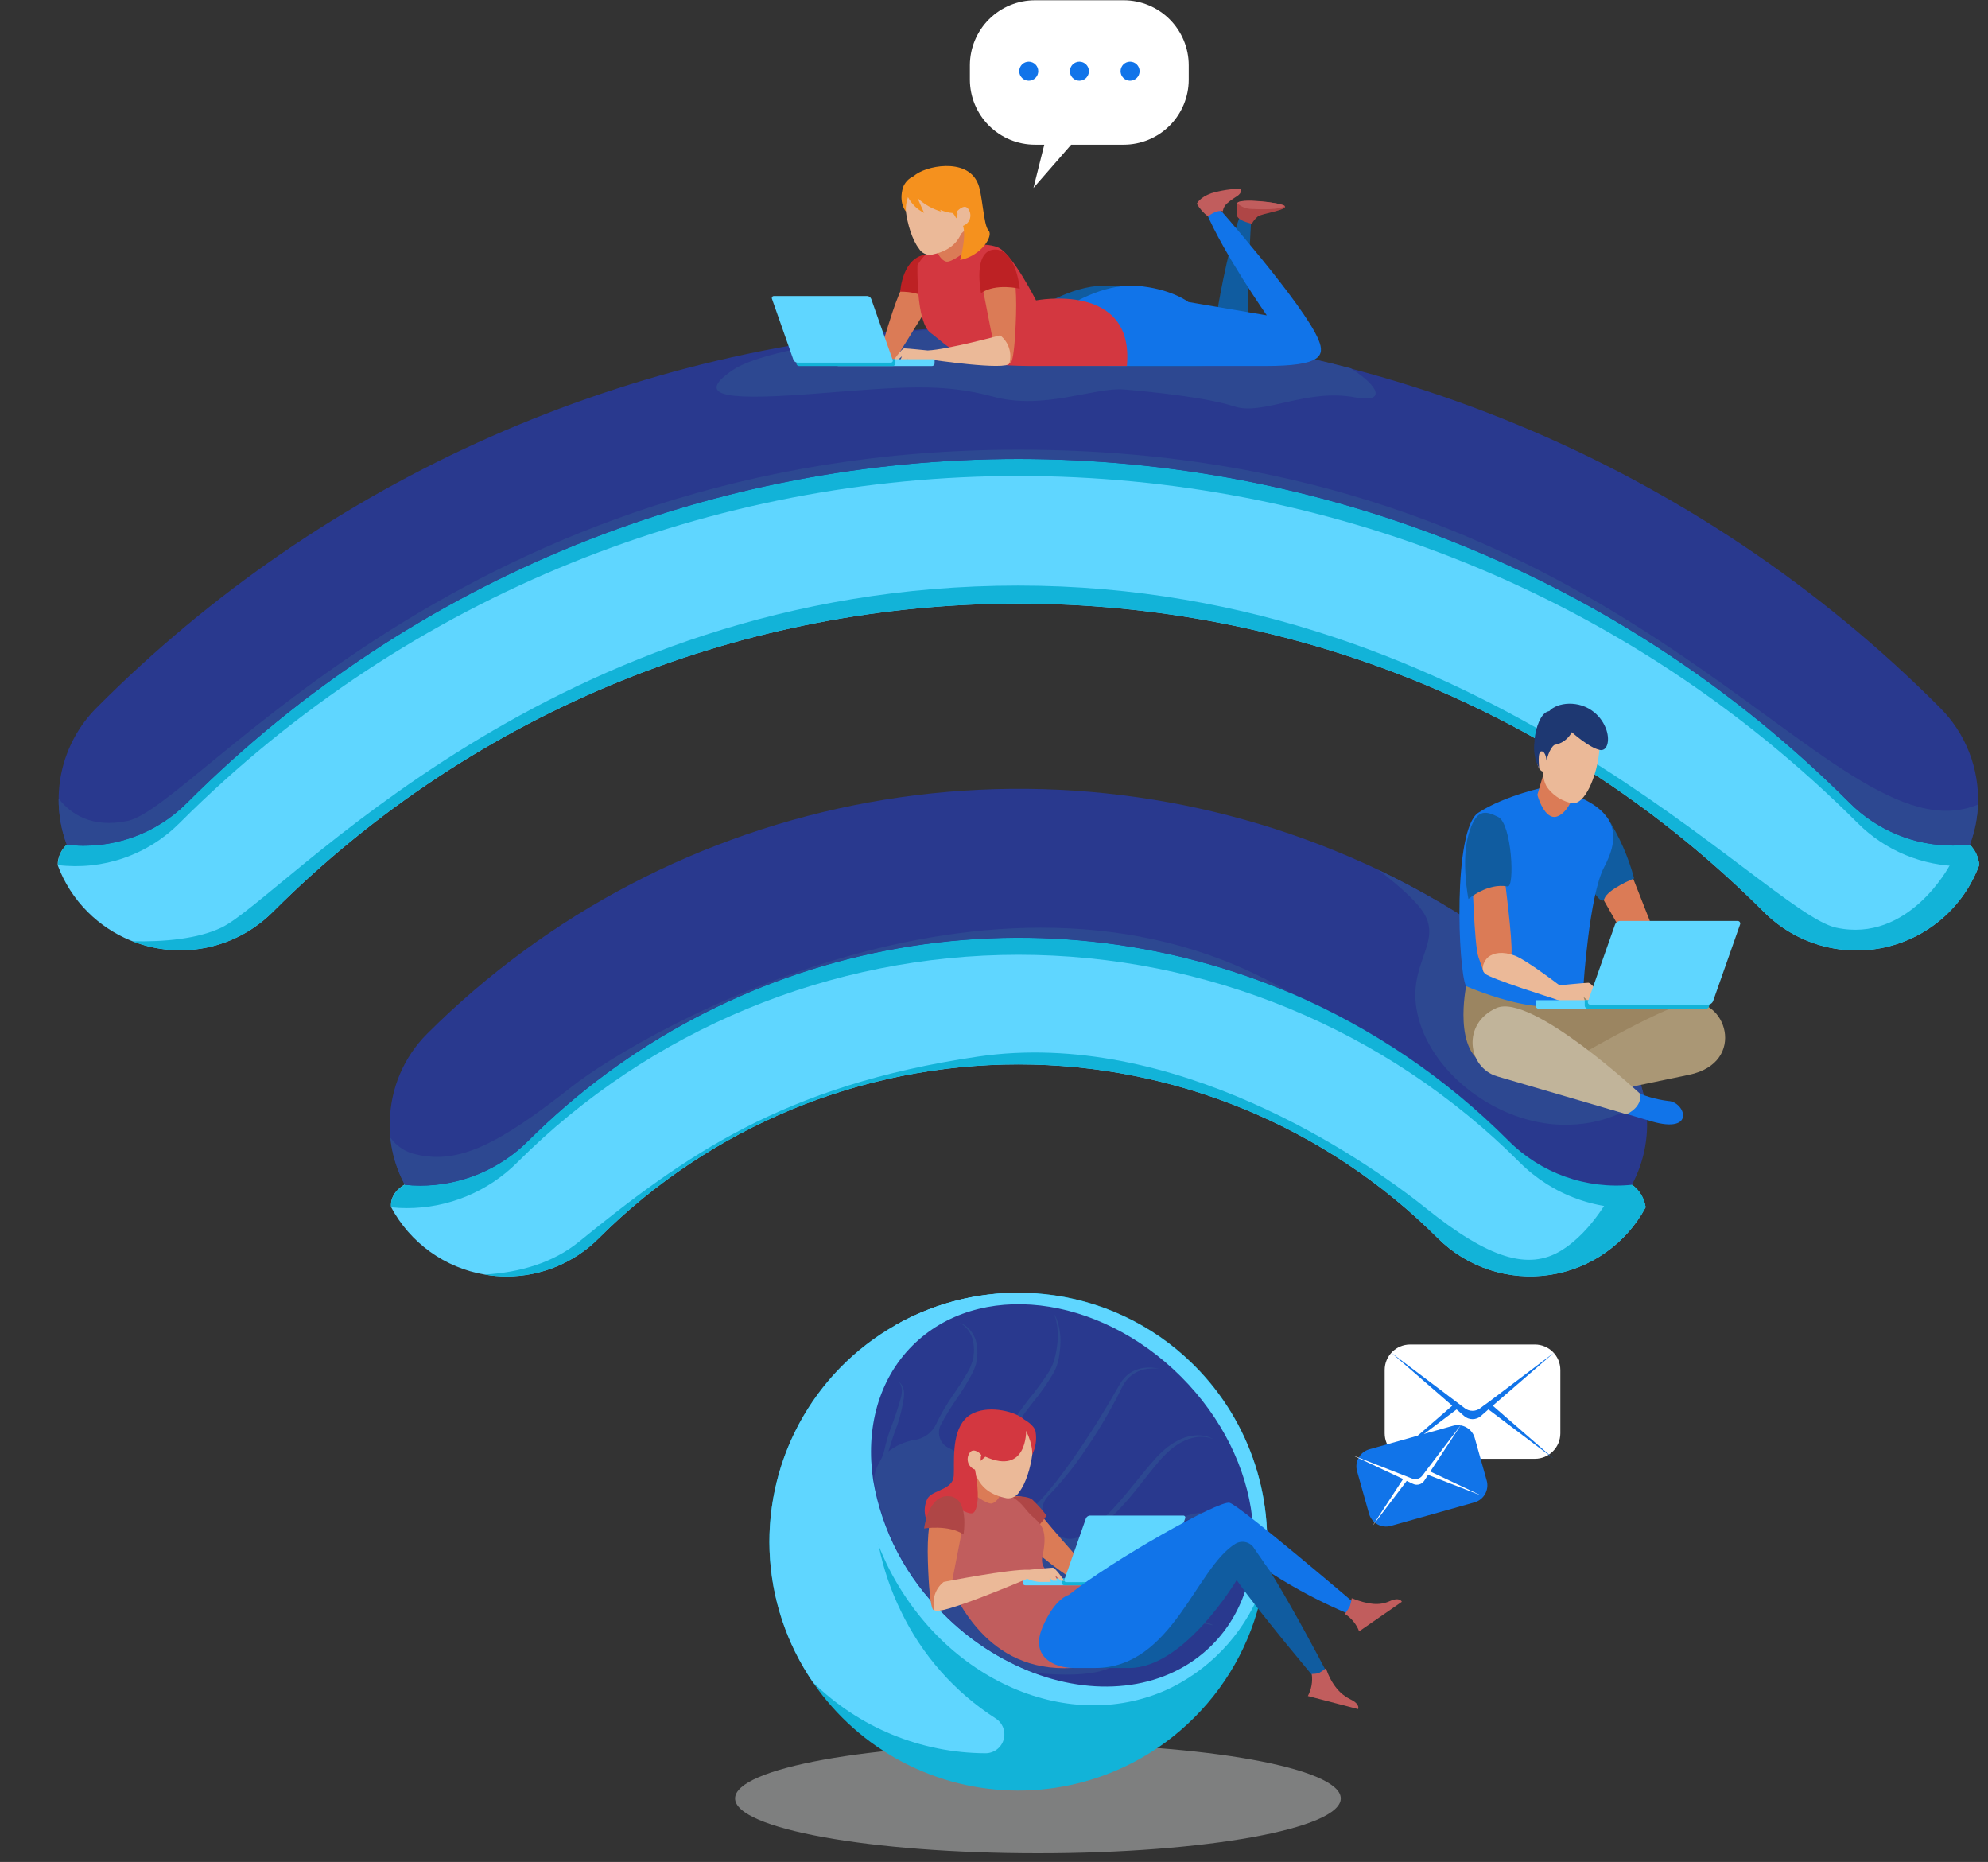
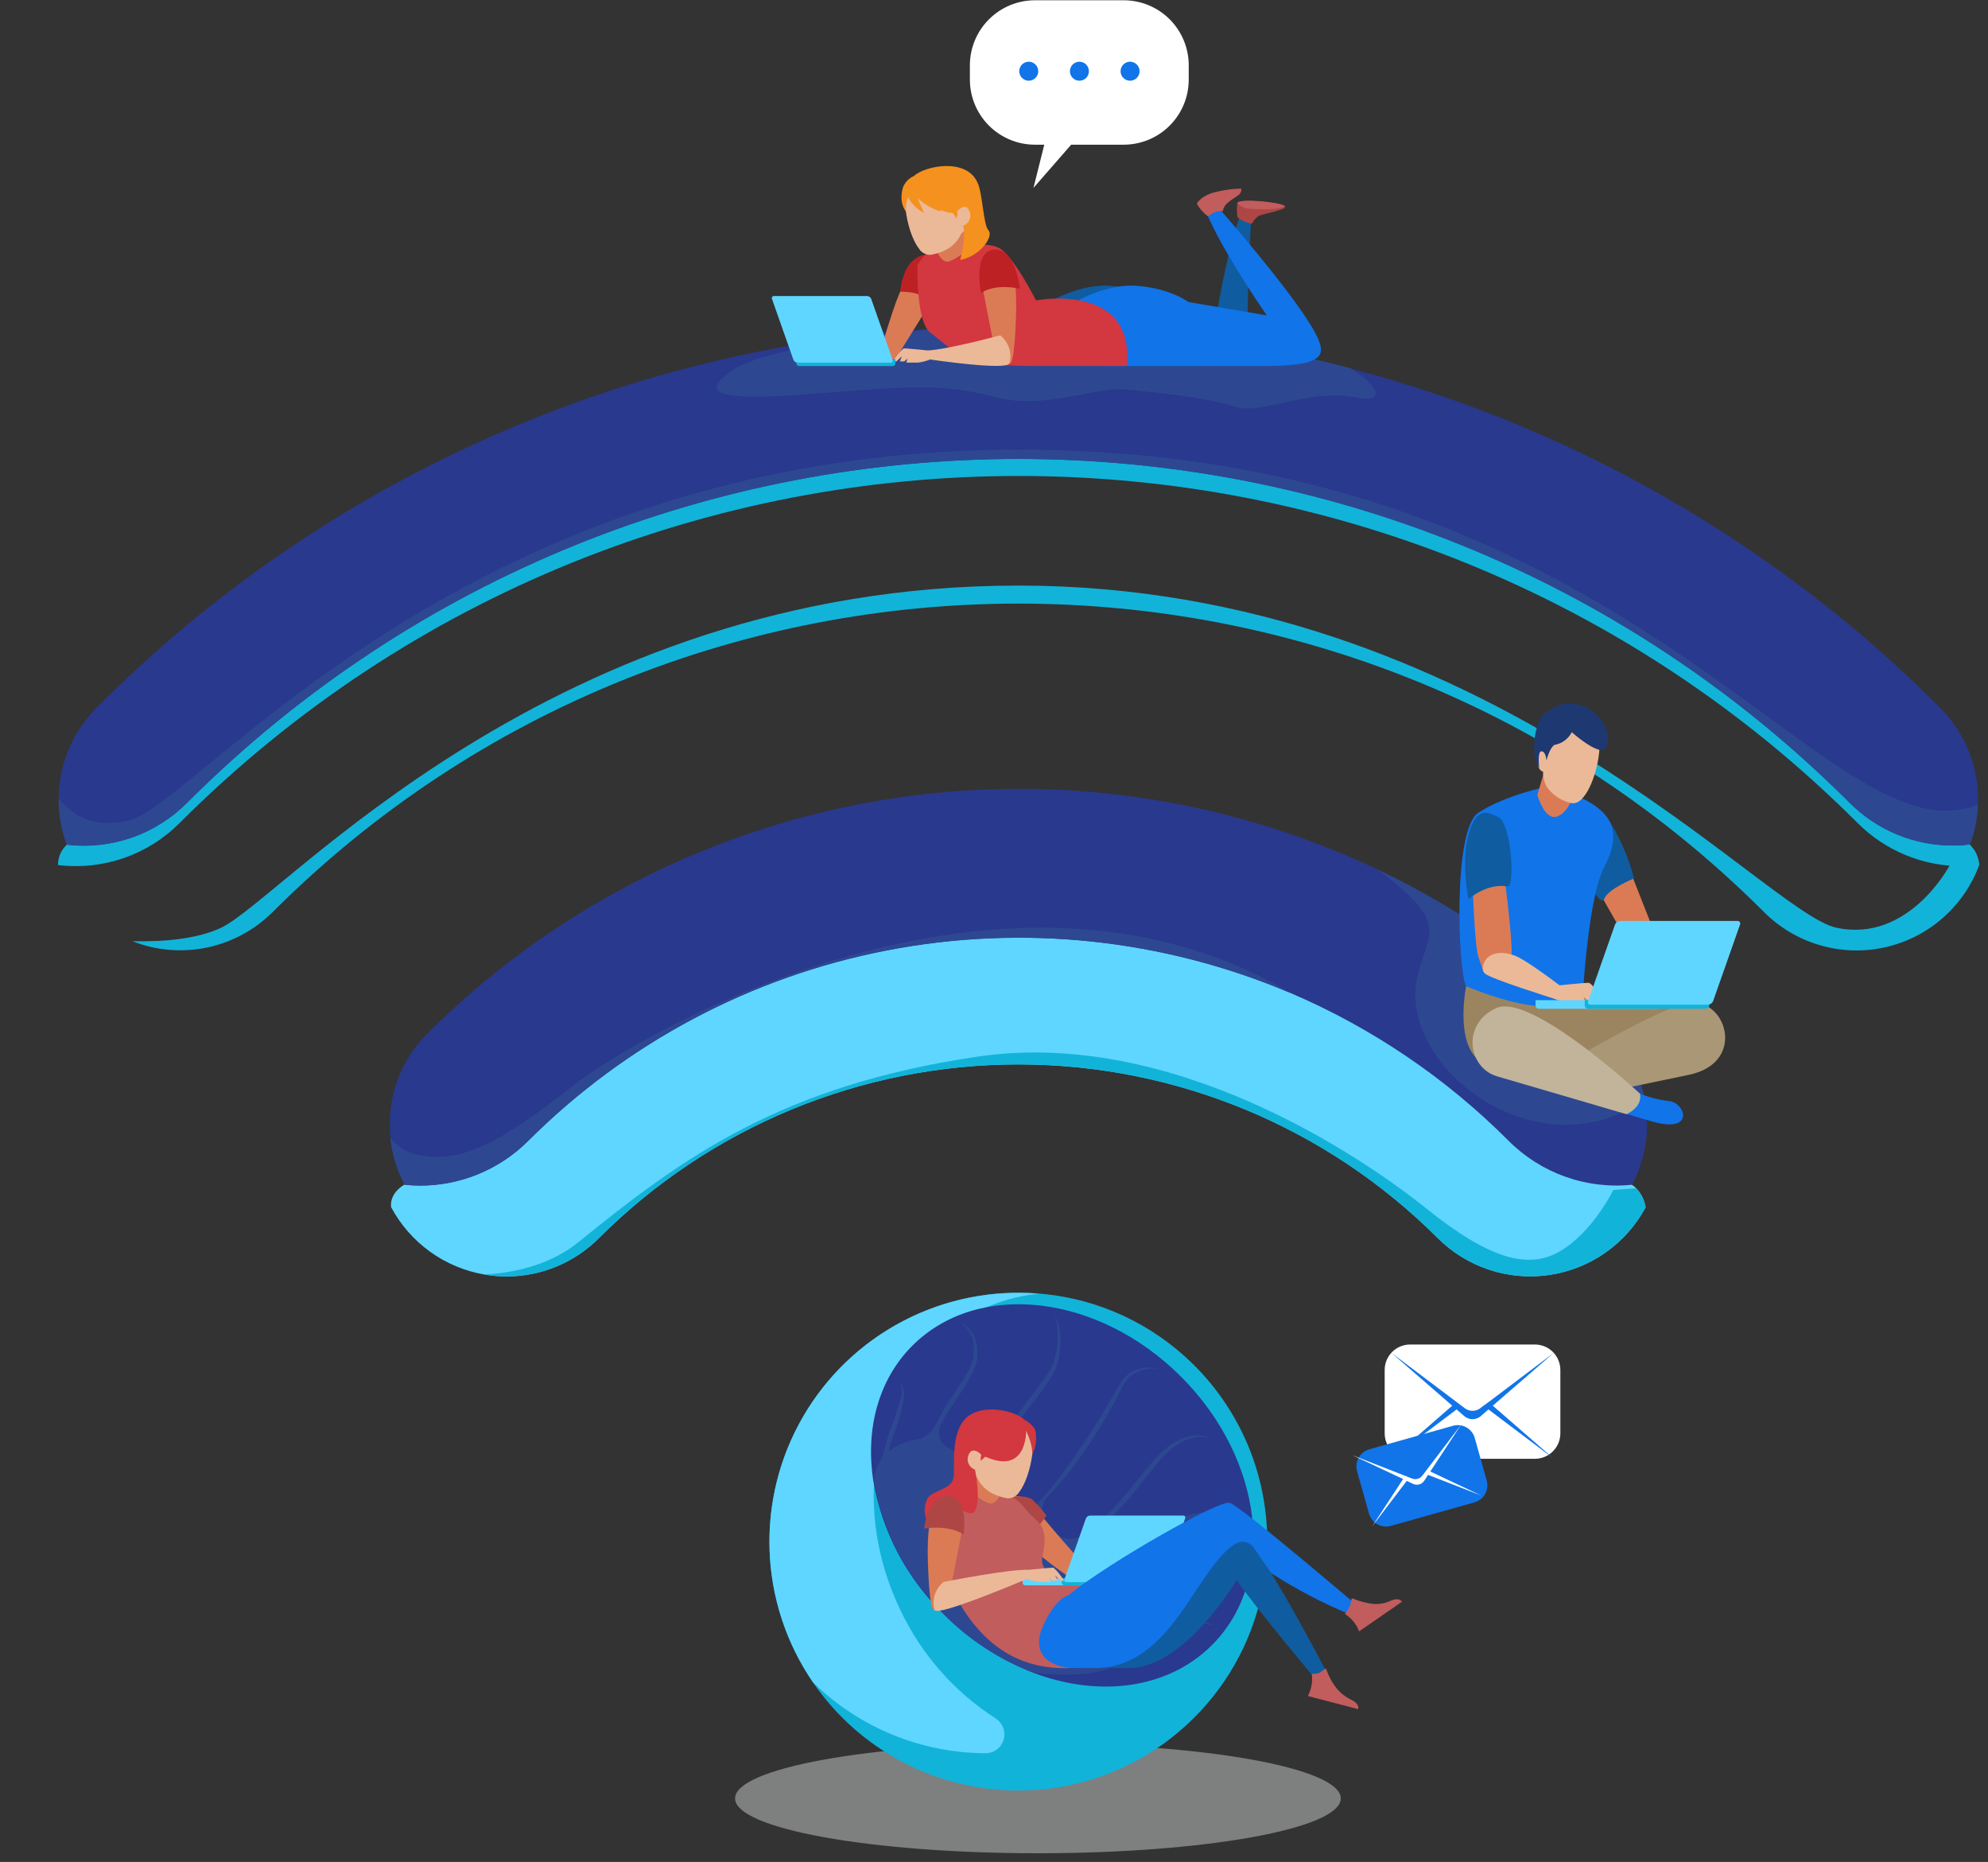
<svg xmlns="http://www.w3.org/2000/svg" width="550" height="515" viewBox="0 0 550 515" fill="none">
  <rect x="0" y="0" width="550" height="515" fill="#333333" stroke="none" />
  <g clip-path="url(#clip0_82_54111)">
    <path d="M287.153 512.6C333.428 512.6 370.941 505.81 370.941 497.435C370.941 489.059 333.428 482.269 287.153 482.269C240.879 482.269 203.366 489.059 203.366 497.435C203.366 505.81 240.879 512.6 287.153 512.6Z" fill="#E1E4E4" fill-opacity="0.43" />
  </g>
  <g clip-path="url(#clip1_82_54111)">
    <path d="M349.674 437.485C349.674 437.718 349.674 437.964 349.558 438.197C347.144 452.171 340.455 465.052 330.412 475.064C327.891 477.587 325.182 479.913 322.307 482.022C313.329 488.576 302.898 492.859 291.906 494.504C280.913 496.15 269.686 495.111 259.183 491.474C248.679 487.837 239.212 481.712 231.591 473.621C223.97 465.531 218.42 455.715 215.417 445.014C212.414 434.312 212.046 423.042 214.345 412.168C216.644 401.293 221.541 391.137 228.619 382.566C235.697 373.996 244.744 367.266 254.988 362.952C265.232 358.639 276.367 356.869 287.444 357.794L288.795 357.911C304.281 359.463 318.776 366.247 329.889 377.143L330.47 377.71C338.19 385.432 343.958 394.881 347.297 405.276C350.637 415.671 351.452 426.712 349.674 437.485Z" fill="#12B3D8" />
    <path d="M272.657 484.942C254.797 484.867 237.671 477.826 224.923 465.317C217.566 454.581 213.404 441.978 212.921 428.971C212.437 415.965 215.651 403.088 222.19 391.834C228.729 380.581 238.326 371.412 249.865 365.392C261.405 359.372 274.415 356.748 287.386 357.823C281.698 358.387 276.155 359.956 271.015 362.457C248.238 373.526 237.605 400.545 243.168 427.825C244.43 433.968 246.46 439.927 249.211 445.562C255.016 457.723 264.102 468.022 275.446 475.297C276.401 475.903 277.134 476.802 277.535 477.861C277.936 478.919 277.982 480.078 277.668 481.165C277.354 482.252 276.695 483.208 275.792 483.889C274.888 484.57 273.788 484.94 272.657 484.942V484.942Z" fill="#5FD6FF" />
-     <path d="M349.674 437.485C345.338 450.248 336.133 460.78 324.065 466.784C296.29 480.279 261.035 464.954 245.304 432.575C244.534 430.977 243.851 429.365 243.168 427.753C234.452 406.079 236.646 382.939 247.686 366.539C259.737 359.695 273.576 356.657 287.386 357.823L288.737 357.94C304.223 359.492 318.718 366.276 329.831 377.172L330.412 377.739C338.138 385.452 343.914 394.894 347.264 405.284C350.613 415.674 351.44 426.712 349.674 437.485Z" fill="#5FD6FF" />
    <path d="M335.308 455.018C323.12 467.206 304.12 469.544 286.021 462.732C276.627 459.146 268.108 453.594 261.035 446.448C250.778 436.481 243.96 423.507 241.57 409.406C239.464 395.301 242.936 381.69 252.421 372.204C270.579 354.047 303.844 357.896 326.737 380.775C349.631 403.654 353.466 436.86 335.308 455.018Z" fill="#29398E" />
    <path d="M340.988 418.892C339.047 418.455 337.064 418.231 335.075 418.223C333.737 418.233 332.402 418.345 331.081 418.557C327.975 419.059 325.038 420.31 322.525 422.204C321.857 422.726 321.275 423.22 320.651 423.772C320.026 424.324 319.402 424.891 318.85 425.472C316.525 427.811 314.419 430.309 312.371 432.532C311.325 433.607 310.337 434.682 309.306 435.582C308.817 436.033 308.303 436.455 307.766 436.846V436.846C307.093 437.39 306.232 437.645 305.372 437.555C304.511 437.465 303.722 437.038 303.176 436.367C301.723 434.594 300.154 432.706 298.397 430.73C298.066 430.363 297.822 429.926 297.681 429.452C297.54 428.979 297.507 428.479 297.584 427.991C297.66 427.503 297.845 427.038 298.123 426.63C298.402 426.221 298.769 425.881 299.196 425.632L301.07 424.629L302.958 423.38C304.286 422.44 305.552 421.417 306.749 420.315C309.324 417.905 311.722 415.312 313.925 412.558L317.237 408.389C318.327 407.024 319.387 405.673 320.462 404.424C321.476 403.22 322.578 402.093 323.759 401.053C324.824 400.138 325.995 399.353 327.246 398.715C328.305 398.18 329.435 397.799 330.601 397.582C331.505 397.4 332.432 397.365 333.347 397.48C334.157 397.547 334.949 397.759 335.685 398.105C335.504 397.986 335.314 397.879 335.119 397.785C334.57 397.518 333.989 397.323 333.39 397.204C332.436 396.999 331.456 396.945 330.485 397.044C329.237 397.157 328.016 397.471 326.868 397.974C325.516 398.573 324.238 399.328 323.062 400.225C321.778 401.24 320.587 402.368 319.503 403.596C318.385 404.859 317.252 406.181 316.148 407.547L312.792 411.672C311.674 413.052 310.541 414.418 309.379 415.71C308.216 417.003 307.083 418.281 305.878 419.4C305.315 419.972 304.723 420.515 304.106 421.027C303.545 421.547 302.953 422.032 302.333 422.48L300.576 423.801L298.833 424.862L298.673 424.964C297.612 425.54 296.393 425.754 295.2 425.573C294.006 425.392 292.905 424.826 292.063 423.961C291.41 423.293 290.756 422.625 290.088 421.971C288.991 420.891 288.368 419.421 288.354 417.882C288.341 416.344 288.938 414.863 290.015 413.764C290.945 412.762 292.005 411.716 293.008 410.524C294.01 409.333 295.099 408.084 296.16 406.733C297.22 405.382 298.266 403.988 299.283 402.506C300.3 401.024 301.317 399.528 302.319 398.003C304.28 394.952 306.139 391.829 307.766 388.837C308.594 387.384 309.349 385.932 310.047 384.479C310.362 383.813 310.711 383.163 311.093 382.533C311.473 381.974 311.905 381.453 312.385 380.978C313.948 379.521 315.975 378.662 318.109 378.552C318.932 378.481 319.761 378.506 320.578 378.625C319.775 378.392 318.945 378.27 318.109 378.262C317.129 378.243 316.151 378.36 315.204 378.61C313.954 378.933 312.796 379.539 311.819 380.383C311.281 380.87 310.795 381.41 310.366 381.995C309.945 382.649 309.524 383.302 309.161 383.985C308.376 385.322 307.548 386.731 306.706 388.198L304.004 392.657C303.074 394.11 302.115 395.693 301.099 397.204C299.152 400.24 297.104 403.218 295.128 405.92C294.112 407.271 293.167 408.592 292.223 409.798C291.279 411.004 290.32 412.122 289.449 413.154C288.577 414.185 287.705 415.071 286.95 415.87C286.511 416.282 285.932 416.511 285.33 416.511C284.729 416.511 284.15 416.282 283.711 415.87C281.14 413.546 278.525 411.309 275.939 409.261C275.531 408.938 275.232 408.497 275.084 407.997C274.936 407.498 274.945 406.965 275.111 406.472V406.472C275.431 405.513 275.838 404.453 276.288 403.305C277.363 400.71 278.651 398.208 280.137 395.824C281.861 393.09 283.733 390.452 285.744 387.922C287.842 385.387 289.736 382.692 291.41 379.86C292.178 378.51 292.699 377.034 292.949 375.502C293.194 374.159 293.339 372.799 293.385 371.435C293.459 369.39 293.169 367.349 292.528 365.406C292.297 364.666 291.954 363.966 291.511 363.329C291.853 364.009 292.102 364.732 292.252 365.479C292.66 367.422 292.763 369.416 292.557 371.391C292.429 372.703 292.205 374.004 291.889 375.284C291.568 376.691 291.028 378.038 290.291 379.279C288.557 381.99 286.655 384.591 284.597 387.065C282.562 389.645 280.708 392.363 279.048 395.199C277.625 397.694 276.448 400.321 275.533 403.044C275.374 403.582 275.092 404.076 274.709 404.486C274.326 404.896 273.853 405.211 273.326 405.406C272.8 405.6 272.236 405.669 271.678 405.607C271.12 405.545 270.585 405.354 270.114 405.048C267.672 403.331 265.103 401.801 262.43 400.472C261.327 399.94 260.475 398.999 260.055 397.849C259.635 396.7 259.679 395.431 260.178 394.313L261.166 392.468L262.27 390.609C263.025 389.36 263.839 388.125 264.681 386.89C266.387 384.474 267.921 381.94 269.272 379.308C269.573 378.638 269.83 377.948 270.042 377.245C270.042 376.911 270.172 376.591 270.245 376.272L270.347 375.778V375.24C270.465 373.988 270.397 372.725 270.143 371.493C269.934 370.45 269.513 369.462 268.909 368.587C268.468 367.906 267.913 367.307 267.267 366.815C266.72 366.38 266.093 366.054 265.422 365.856C266.036 366.154 266.596 366.552 267.078 367.033C268.334 368.271 269.128 369.901 269.33 371.652C269.504 372.803 269.504 373.973 269.33 375.124V375.545L269.199 376.01C269.025 376.533 268.734 377.376 268.545 377.899C268.429 378.175 268.313 378.465 268.168 378.756C266.745 381.282 265.188 383.731 263.505 386.091C262.677 387.341 261.863 388.604 261.108 389.883C260.353 391.161 259.655 392.483 259.06 393.761C258.522 394.945 257.699 395.977 256.665 396.766C255.631 397.554 254.417 398.074 253.133 398.279H252.93C250.333 398.756 247.887 399.846 245.797 401.46V401.46C246.277 399.819 246.843 398.076 247.453 396.318C248.693 393.19 249.566 389.929 250.054 386.6C250.143 385.959 250.143 385.309 250.054 384.668C249.977 384.16 249.815 383.669 249.574 383.215C249.422 382.934 249.22 382.683 248.979 382.474L248.717 382.257L248.921 382.533C249.089 382.779 249.221 383.048 249.313 383.331C249.456 383.762 249.525 384.214 249.516 384.668C249.502 385.264 249.429 385.858 249.298 386.44C248.409 389.615 247.357 392.742 246.146 395.809C245.566 397.505 245.081 399.231 244.693 400.981V401.053C244.409 402.234 243.949 403.365 243.328 404.409C242.449 405.909 241.918 407.587 241.774 409.319C244.14 423.442 250.949 436.444 261.21 446.433C268.283 453.579 276.801 459.131 286.195 462.717C303.089 464.33 309.713 461.657 311.369 457.081C311.677 456.155 312.207 455.318 312.914 454.644C313.62 453.971 314.481 453.481 315.421 453.217L315.857 453.101C317.6 452.694 319.445 452.171 321.275 451.648C323.106 451.125 324.892 450.472 326.578 449.963C327.42 449.731 328.234 449.513 329.003 449.368C329.737 449.228 330.48 449.141 331.226 449.106C331.909 449.106 332.548 449.106 333.114 449.106C333.681 449.106 334.175 449.222 334.567 449.324C335.38 449.527 335.86 449.614 335.86 449.614C335.86 449.614 335.424 449.397 334.654 449.062C334.276 448.888 333.768 448.772 333.201 448.583C332.556 448.404 331.894 448.287 331.226 448.234C330.433 448.162 329.636 448.162 328.844 448.234C327.969 448.327 327.1 448.472 326.243 448.67C324.471 449.077 322.641 449.658 320.825 450.195L317.775 451.154C316.282 451.605 314.675 451.477 313.272 450.796C311.87 450.115 310.775 448.931 310.207 447.479C309.829 446.535 309.408 445.591 308.972 444.574C308.87 444.356 308.754 444.124 308.623 443.891C307.94 442.657 307.711 441.222 307.976 439.837C308.242 438.451 308.985 437.203 310.076 436.308C311.243 435.388 312.349 434.393 313.388 433.331C315.567 431.152 317.673 428.682 319.954 426.416C320.506 425.835 321.101 425.312 321.668 424.76C322.234 424.208 322.902 423.685 323.483 423.206C324.674 422.283 325.965 421.499 327.333 420.867C328.633 420.285 329.985 419.828 331.371 419.502C332.629 419.22 333.906 419.036 335.192 418.95C336.383 418.95 337.501 418.848 338.474 418.95C339.448 419.051 340.319 419.066 341.017 419.153C342.469 419.313 343.225 419.487 343.225 419.487C342.495 419.234 341.747 419.035 340.988 418.892V418.892Z" fill="#2D4891" />
    <path d="M455.28 333.942C452.609 338.919 448.811 343.202 444.189 346.45C439.568 349.698 434.251 351.82 428.664 352.647C423.076 353.474 417.373 352.983 412.009 351.213C406.645 349.444 401.769 346.444 397.771 342.455C366.99 311.692 325.253 294.411 281.736 294.411C238.218 294.411 196.481 311.692 165.7 342.455C162.347 345.822 158.36 348.493 153.97 350.313C149.579 352.133 144.872 353.066 140.12 353.059C138.099 353.059 136.082 352.884 134.091 352.536C128.635 351.612 123.462 349.448 118.972 346.212C114.482 342.976 110.794 338.754 108.191 333.87C107.784 329.73 111.968 327.624 111.968 327.624C156.621 283.028 218.576 222.018 281.736 222.018H283.188C346.537 223.645 451.474 327.696 451.474 327.696C451.912 327.966 452.313 328.294 452.665 328.669C454.047 330.124 454.958 331.962 455.28 333.942V333.942Z" fill="#5FD6FF" />
-     <path d="M455.28 333.942C448.909 334.583 442.476 333.799 436.446 331.646C430.416 329.493 424.941 326.025 420.417 321.494C383.643 284.734 333.775 264.084 281.779 264.084C229.783 264.084 179.915 284.734 143.141 321.494C139.128 325.512 134.361 328.7 129.114 330.874C123.867 333.047 118.243 334.164 112.563 334.16C111.108 334.164 109.653 334.086 108.206 333.928C107.799 329.788 111.982 327.682 111.982 327.682C156.621 283.028 218.576 222.018 281.735 222.018H283.188C346.537 223.645 451.474 327.696 451.474 327.696C452.516 328.406 453.395 329.331 454.051 330.408C454.708 331.485 455.126 332.69 455.28 333.942Z" fill="#12B3D8" />
    <path d="M451.503 327.696C445.263 328.338 438.959 327.578 433.051 325.472C427.142 323.366 421.779 319.967 417.352 315.523C400.051 298.182 379.587 284.316 357.068 274.676C321.84 259.711 282.945 255.607 245.369 262.889C207.794 270.172 173.249 288.51 146.162 315.552C142.236 319.482 137.573 322.598 132.441 324.725C127.309 326.851 121.808 327.944 116.253 327.943C114.836 327.946 113.42 327.868 112.011 327.711C109.835 323.657 108.478 319.215 108.016 314.637C107.869 313.141 107.816 311.637 107.857 310.134C108.03 301.036 111.727 292.36 118.17 285.933C151.48 252.674 194.129 230.347 240.441 221.924C286.753 213.501 334.531 219.381 377.419 238.781C378.712 239.348 379.976 239.943 381.254 240.554C405.034 251.918 426.695 267.266 445.3 285.933C450.679 291.304 454.186 298.263 455.303 305.782C456.42 313.301 455.088 320.979 451.503 327.682V327.696Z" fill="#29398E" />
    <path d="M455.309 305.82C450.951 305.282 446.593 310.831 433.781 311.107C415.826 311.485 397.858 298.47 392.904 283.173C387.951 267.877 398.715 261.82 394.357 253.337C392.512 249.72 386.992 244.911 381.283 240.568C405.052 251.931 426.702 267.274 445.3 285.933C450.704 291.302 454.216 298.281 455.309 305.82Z" fill="#2D4891" />
    <path d="M357.025 274.647C321.796 259.682 282.902 255.578 245.326 262.86C207.75 270.143 173.205 288.481 146.119 315.523C142.192 319.453 137.529 322.569 132.397 324.695C127.265 326.822 121.765 327.915 116.209 327.914C114.792 327.917 113.376 327.839 111.968 327.682C109.792 323.628 108.435 319.186 107.973 314.608C109.695 317.059 112.297 318.75 115.236 319.329C126.857 322.031 137.752 316.685 158.088 300.648C178.425 284.612 278.54 228.018 357.025 274.647Z" fill="#2D4891" />
    <path d="M455.28 333.942C452.608 338.919 448.811 343.202 444.189 346.45C439.568 349.698 434.251 351.82 428.664 352.647C423.076 353.474 417.373 352.983 412.009 351.213C406.645 349.444 401.769 346.444 397.771 342.455C366.99 311.692 325.253 294.411 281.735 294.411C238.218 294.411 196.481 311.692 165.7 342.455C162.347 345.822 158.36 348.493 153.97 350.313C149.579 352.133 144.872 353.066 140.12 353.059C138.099 353.059 136.082 352.884 134.091 352.536C143.751 351.955 152.975 349.34 160.238 343.414C189.291 319.808 216.527 300.198 270.521 292.252C324.515 284.306 377.042 320.172 394.473 334.16C411.905 348.149 422.799 351.403 431.82 345.956C440.841 340.508 446.346 329.134 446.346 329.134L452.68 328.669C454.056 330.126 454.962 331.964 455.28 333.942V333.942Z" fill="#12B3D8" />
-     <path d="M547.564 239.275C545.455 244.968 541.947 250.039 537.363 254.02C532.779 258.002 527.267 260.765 521.335 262.058C515.403 263.35 509.241 263.128 503.417 261.414C497.593 259.699 492.293 256.547 488.007 252.247C374.282 138.522 189.247 138.522 75.463 252.247C68.673 259.031 59.467 262.842 49.868 262.842C40.27 262.842 31.064 259.031 24.273 252.247C20.59 248.579 17.749 244.152 15.95 239.275C15.951 238.211 16.177 237.159 16.612 236.188C17.048 235.216 17.683 234.348 18.477 233.639C18.477 233.639 184.497 94.42 281.735 94.42C378.974 94.42 545.008 233.639 545.008 233.639C545.345 233.976 545.647 234.345 545.908 234.743C546.852 236.081 547.423 237.645 547.564 239.275V239.275Z" fill="#5FD6FF" />
    <path d="M547.565 239.275C545.966 239.486 544.354 239.588 542.742 239.58C537.392 239.585 532.094 238.533 527.151 236.487C522.208 234.44 517.718 231.439 513.936 227.654C385.946 99.65 177.67 99.65 49.68 227.654C45.325 232.018 40.033 235.333 34.207 237.346C28.38 239.36 22.171 240.019 16.052 239.275C16.04 238.219 16.25 237.171 16.668 236.2C17.085 235.23 17.702 234.357 18.477 233.639C18.477 233.639 184.497 94.42 281.735 94.42C378.974 94.42 545.008 233.639 545.008 233.639C546.492 235.162 547.396 237.156 547.565 239.275V239.275Z" fill="#12B3D8" />
    <path d="M547.23 222.541C547.071 226.31 546.321 230.03 545.008 233.567C543.424 233.777 541.827 233.879 540.229 233.872C534.925 233.873 529.673 232.827 524.774 230.793C519.876 228.758 515.427 225.777 511.685 222.018C384.871 95.248 178.599 95.248 51.786 222.018C47.483 226.36 42.246 229.663 36.474 231.677C30.702 233.69 24.547 234.362 18.477 233.639C16.082 227.201 15.585 220.21 17.045 213.497C18.505 206.785 21.861 200.632 26.714 195.769C90.003 132.126 174.886 94.57 264.551 90.542H264.696C270.361 90.28 276.041 90.15 281.735 90.15C329.112 90.048 376.04 99.33 419.811 117.461C463.582 135.592 503.328 162.211 536.757 195.784C540.253 199.281 542.988 203.463 544.79 208.068C546.593 212.673 547.424 217.6 547.23 222.541Z" fill="#29398E" />
    <path d="M374.863 109.905C361.426 107.363 349.442 114.989 341.598 112.447C333.754 109.905 319.3 108.452 311.093 107.726C302.886 107 288.839 113.537 274.777 109.716C260.716 105.896 249.56 107 226.391 108.816C203.221 110.631 191.092 110.268 202.713 102.366C213.971 94.711 261.573 90.745 264.536 90.469H264.682C270.347 90.208 276.027 90.077 281.721 90.077C312.739 90.045 343.633 94 373.643 101.843C382.082 107.16 383.23 111.488 374.863 109.905Z" fill="#2D4891" />
    <path d="M547.564 239.275C545.455 244.968 541.946 250.039 537.363 254.02C532.779 258.002 527.267 260.765 521.335 262.058C515.403 263.35 509.241 263.128 503.417 261.414C497.592 259.699 492.293 256.547 488.007 252.247C374.281 138.522 189.247 138.522 75.463 252.247C70.482 257.23 64.154 260.649 57.256 262.087C50.359 263.524 43.192 262.916 36.635 260.338C45.35 260.527 54.589 259.728 61.213 256.591C78.427 248.456 152.467 161.967 281.721 161.967C410.975 161.967 487.992 252.247 508.009 256.591C528.027 260.934 539.342 239.45 539.342 239.45L545.908 234.685C546.861 236.039 547.433 237.625 547.564 239.275V239.275Z" fill="#12B3D8" />
    <path d="M547.23 222.541C547.071 226.31 546.321 230.03 545.008 233.567C543.423 233.777 541.827 233.879 540.229 233.872C534.925 233.873 529.672 232.827 524.774 230.793C519.876 228.758 515.427 225.777 511.685 222.018C384.871 95.248 178.599 95.248 51.786 222.018C47.482 226.36 42.246 229.663 36.474 231.677C30.702 233.69 24.547 234.362 18.477 233.639C16.953 229.556 16.19 225.229 16.226 220.871C19.61 225.229 25.508 229.151 35.371 227.044C54.473 222.962 128.222 124.388 281.75 124.388C452.912 124.315 505.584 239.595 547.23 222.541Z" fill="#2D4891" />
    <g clip-path="url(#clip2_82_54111)">
      <path d="M449.687 237.561L456.819 255.675L449.687 259.51L441.538 245.202L449.687 237.561Z" fill="#DB7B56" />
      <path d="M471.941 277.334C464.678 274.661 439.911 275.155 439.911 275.155L438.109 272.773H405.629C405.629 272.773 401.736 291.511 411.744 294.678C416.218 296.131 445.155 301.941 445.155 301.941L471.941 277.334Z" fill="#9B8561" />
      <path d="M434.013 293.632C434.013 293.632 458.708 279.106 466.552 277.494C477.461 275.228 483.577 293.894 467.307 297.278L436.309 303.728L434.013 293.632Z" fill="#AA9775" />
      <path d="M451.706 301.622C454.806 303.128 458.134 304.11 461.555 304.527C466.233 304.745 469.298 313.78 456.878 310.149L442.279 305.82L451.706 301.622Z" fill="#1174E9" />
      <path d="M444.545 225.926C447.938 231.175 450.487 236.925 452.098 242.965C452.098 242.965 444.835 245.87 443.847 248.616C442.86 251.361 437.892 241.527 437.892 241.527L444.545 225.926Z" fill="#105CA0" />
      <path d="M427.869 217.617C427.869 217.617 416.524 219.897 408.985 224.807C401.925 229.441 403.377 268.139 405.571 272.744C405.571 272.744 434.623 285.541 438.066 272.744C438.066 272.744 439.664 247.671 443.789 239.871C447.915 232.07 449.6 222.599 427.869 217.617Z" fill="#1174E9" />
      <path d="M436.149 217.631C436.149 217.631 434.594 224.328 430.948 225.78C427.302 227.233 425.327 219.839 425.327 219.839L427.535 212.373L436.149 217.631Z" fill="#DB7B56" />
      <path d="M426.91 213.448C426.879 214.902 427.23 216.34 427.927 217.617C429.422 219.743 431.61 221.283 434.115 221.975L434.696 222.12C436.614 222.527 438.328 220.667 439.693 217.922C440.044 217.207 440.36 216.475 440.637 215.728C442.098 211.808 442.755 207.633 442.569 203.454C442.409 201.856 441.959 200.723 441.189 200.403C441.189 200.403 431.021 195.45 427.912 198.21C425.966 199.88 423.249 212.373 426.91 213.448Z" fill="#EBB998" />
      <path d="M444.472 202.001C443.832 200.057 442.653 198.334 441.073 197.033C436.817 193.518 430.774 194.288 428.639 196.67C428.419 196.716 428.205 196.784 428 196.873C426.242 197.658 424.92 201.013 424.542 204.587C424.542 204.747 424.542 204.892 424.542 205.052C424.165 207.619 424.618 210.241 425.835 212.533C425.835 212.155 425.254 207.753 426.489 207.812C427.724 207.87 427.854 210.397 427.854 210.397C427.854 210.397 428.581 207.013 430.048 206.039C431.065 205.862 432.028 205.453 432.862 204.843C433.696 204.233 434.378 203.44 434.856 202.524C434.856 202.524 439.693 206.882 442.671 207.448C444.545 207.783 445.446 205.081 444.472 202.001Z" fill="#1E3872" />
      <path d="M416.102 241.585C416.102 241.585 418.543 260.164 418.165 263.912C417.874 267.006 410.481 268.894 410.481 268.894L409.028 264.74C407.837 261.312 407.328 241.585 407.328 241.585C410.19 240.729 413.24 240.729 416.102 241.585V241.585Z" fill="#DB7B56" />
      <path d="M417.076 245.187C419.167 245.58 418.252 227.872 414.505 225.984C410.757 224.095 408.316 223.703 406.254 230.952C404.191 238.2 406.254 248.674 406.254 248.674C406.254 248.674 411.469 244.156 417.076 245.187Z" fill="#105CA0" />
      <path d="M411.744 264.711C413.197 263.563 415.681 263.026 419.124 264.333C422.566 265.64 432.488 273.325 432.488 273.325L429.583 276.114C429.583 276.114 412.311 270.695 410.844 269.301C409.377 267.906 410.829 265.422 411.744 264.711Z" fill="#EBB998" />
      <path d="M430.44 272.627C430.44 272.627 438.4 271.828 439.446 271.828C440.492 271.828 443.804 276.855 443.804 276.855H442.439L440.289 274.835L441.073 276.855H439.388L438.11 275.751L438.633 277.305H434.173C432.602 277.112 431.063 276.711 429.597 276.114C428.363 275.387 430.44 272.627 430.44 272.627Z" fill="#EBB998" />
      <path d="M458.33 279.019H425.748C425.501 279.019 425.265 278.921 425.09 278.747C424.916 278.572 424.818 278.336 424.818 278.089V276.637H459.26V278.089C459.26 278.336 459.162 278.572 458.987 278.747C458.813 278.921 458.577 279.019 458.33 279.019V279.019Z" fill="#5FD6FF" />
      <path d="M471.941 279.019H439.359C439.112 279.019 438.876 278.921 438.702 278.747C438.527 278.572 438.429 278.336 438.429 278.089V276.637H472.871V278.089C472.871 278.336 472.773 278.572 472.599 278.747C472.424 278.921 472.188 279.019 471.941 279.019V279.019Z" fill="#12B3D8" />
      <path d="M440.1 277.886H472.493C472.805 277.878 473.107 277.78 473.364 277.605C473.622 277.43 473.824 277.185 473.946 276.898L481.398 255.733C481.449 255.62 481.47 255.495 481.458 255.372C481.446 255.248 481.402 255.129 481.33 255.028C481.258 254.927 481.16 254.846 481.047 254.794C480.935 254.742 480.81 254.72 480.686 254.731H448.264C447.95 254.737 447.645 254.835 447.386 255.014C447.128 255.192 446.928 255.442 446.811 255.733L439.359 276.898C439.304 277.013 439.282 277.141 439.295 277.267C439.308 277.394 439.355 277.514 439.431 277.616C439.507 277.718 439.61 277.797 439.728 277.844C439.846 277.892 439.974 277.906 440.1 277.886V277.886Z" fill="#5FD6FF" />
      <path d="M453.711 302.493C453.711 302.493 423.613 274.53 413.996 278.816C404.38 283.101 406.007 295.245 414.156 297.7L450.007 308.188C450.007 308.188 454.51 306.241 453.711 302.493Z" fill="#C1B49A" />
    </g>
    <g clip-path="url(#clip3_82_54111)">
      <path d="M277.639 414.156C277.639 414.156 283.798 412.703 285.657 415.87C287.517 419.037 300.3 433.258 300.3 433.258L297.917 437.616C297.917 437.616 288.635 431.602 285.657 428.043C282.68 424.484 277.639 414.156 277.639 414.156Z" fill="#DB7B56" />
      <path d="M277.639 414.156C277.639 414.156 283.798 413.197 285.657 414.839C287.071 416.179 288.369 417.637 289.536 419.197C289.536 419.197 286.543 423.772 284.786 423.554C282.04 422.973 277.639 414.156 277.639 414.156Z" fill="#AF4646" />
      <path d="M284.699 418.514C283.246 417.061 281.634 413.691 276.157 412.703C270.681 411.716 263.665 411.512 261.05 413.343C256.213 416.713 256.358 423.511 260.062 432.227C263.766 440.942 271.785 461.41 294.431 461.41C317.077 461.41 316.584 439.795 304.599 438.56C292.615 437.325 287.429 435.132 288.403 430.498C290.277 421.84 287.255 421.274 284.699 418.514Z" fill="#C15D5D" />
      <path d="M299.297 440.187C299.297 440.187 339.709 424.847 343.602 424.847C347.495 424.847 367.454 463.313 367.454 463.313L365.028 465.738C365.028 465.738 348.222 445.823 342.135 437.035C342.135 437.035 327.769 461.352 312.444 461.352H300.271L299.297 440.187Z" fill="#105CA0" />
      <path d="M277.639 410.728C277.639 410.728 276.898 415.086 274.472 415.841C273.019 416.262 268.662 412.747 268.662 412.747C268.662 412.747 268.821 407.024 269.606 406.181C271.48 404.206 277.639 410.728 277.639 410.728Z" fill="#DB7B56" />
      <path d="M309.568 438.487H283.653C283.457 438.487 283.268 438.409 283.129 438.27C282.99 438.131 282.912 437.943 282.912 437.747V436.599H310.309V437.747C310.309 437.844 310.289 437.94 310.252 438.03C310.215 438.12 310.16 438.202 310.092 438.27C310.023 438.339 309.941 438.394 309.851 438.431C309.761 438.468 309.665 438.487 309.568 438.487V438.487Z" fill="#5FD6FF" />
      <path d="M320.39 438.487H294.475C294.278 438.487 294.09 438.409 293.951 438.27C293.812 438.131 293.734 437.943 293.734 437.747V436.599H321.13V437.747C321.13 437.943 321.052 438.131 320.913 438.27C320.774 438.409 320.586 438.487 320.39 438.487Z" fill="#12B3D8" />
      <path d="M295.056 437.616H320.825C321.069 437.605 321.304 437.523 321.503 437.382C321.701 437.24 321.854 437.044 321.944 436.817L327.885 419.981C327.927 419.892 327.945 419.793 327.936 419.694C327.927 419.596 327.892 419.501 327.834 419.421C327.776 419.341 327.698 419.278 327.607 419.238C327.516 419.199 327.417 419.184 327.318 419.197H301.549C301.307 419.206 301.073 419.286 300.875 419.425C300.676 419.564 300.522 419.757 300.431 419.981L294.504 436.817C294.459 436.906 294.438 437.005 294.445 437.104C294.452 437.203 294.485 437.299 294.542 437.381C294.598 437.463 294.676 437.528 294.766 437.569C294.857 437.611 294.957 437.627 295.056 437.616V437.616Z" fill="#5FD6FF" />
      <path d="M302.958 461.352C324.341 461.352 330.834 433.65 341.845 426.968C342.29 426.711 342.782 426.547 343.292 426.485C343.802 426.423 344.319 426.464 344.813 426.607C345.306 426.749 345.766 426.989 346.165 427.314C346.563 427.638 346.892 428.039 347.132 428.493L351.737 435.161C358.596 439.569 365.828 443.365 373.352 446.506L375.734 444.312C375.734 444.312 343.108 416.466 340.189 415.667C337.269 414.868 307.577 431.646 295.651 441.16C295.651 441.16 291.831 442.003 288.388 450.166C284.946 458.33 291.715 461.352 297.104 461.352H302.958Z" fill="#1174E9" />
      <path d="M375.72 472.726C375.72 472.726 376.446 471.404 373.657 470.053C370.868 468.702 368.5 466.16 366.815 461.453C366.194 461.944 365.539 462.391 364.854 462.79C364.216 462.937 363.563 463.01 362.908 463.008C363.207 465.104 362.83 467.241 361.833 469.109L375.72 472.726Z" fill="#C15D5D" />
      <path d="M387.834 443.049C387.834 443.049 387.311 441.596 384.464 442.874C381.617 444.153 378.654 443.862 373.976 442.061C373.868 442.784 373.703 443.498 373.483 444.196C373.265 444.705 372.103 446.419 372.103 446.419C373.892 447.559 375.267 449.245 376.025 451.227L387.834 443.049Z" fill="#C15D5D" />
      <path d="M266.57 421.187C266.57 421.187 266.323 415.275 263.026 414.156C259.728 413.038 256.213 416.451 256.707 431.907C257.201 447.363 258.523 445.286 258.523 445.286L262.88 440.056L266.57 421.187Z" fill="#DB7B56" />
      <path d="M284.786 434.188C279.295 433.941 261.079 437.558 261.079 437.558C259.943 438.454 259.096 439.665 258.642 441.038C258.187 442.412 258.146 443.889 258.522 445.286C259.103 447.406 284.147 436.701 284.147 436.701L284.786 434.188Z" fill="#EBB998" />
      <path d="M284.785 434.188C284.785 434.188 290.596 433.607 291.279 433.607C291.961 433.607 294.46 437.224 294.46 437.224H293.472L291.918 435.771L292.484 437.224H291.279L290.364 436.439L290.727 437.558H287.444C286.312 437.419 285.203 437.131 284.146 436.701C283.289 436.163 284.785 434.188 284.785 434.188Z" fill="#EBB998" />
      <path d="M281.968 412.689C281.618 413.274 281.108 413.747 280.498 414.051C279.888 414.355 279.203 414.477 278.525 414.403C274.283 413.56 271.683 411.658 270.289 408.592C270.289 408.592 267.064 405.687 266.86 404.235C266.588 401.012 267.363 397.787 269.068 395.04C269.651 393.978 270.374 393.001 271.218 392.134C274.124 389.389 284.292 394.139 284.292 394.139C287.255 395.287 285.657 407.968 281.968 412.689Z" fill="#EBB998" />
      <path d="M256.605 414.461C258.145 411.992 263.578 412.166 263.868 408.244C264.101 404.932 263.127 396.783 266.904 392.614L267.064 392.454C267.148 392.35 267.241 392.253 267.34 392.163L267.601 391.931L267.848 391.728L268.095 391.553L268.4 391.35L268.662 391.19L268.952 391.03L269.461 390.783C274.124 388.706 281.082 390.493 283.348 392.628C283.348 392.628 286.253 394.183 286.514 396.042C286.863 398.201 286.528 400.416 285.556 402.375C285.556 402.375 285.919 399.978 283.885 395.737C283.885 395.737 284.219 408.157 272.584 402.898L272.453 403.044L271.262 404.089C271.378 403.93 271.262 402.724 271.48 402.564C271.698 402.404 269.591 400.356 268.444 401.62C268.12 401.996 267.893 402.445 267.782 402.928C267.671 403.412 267.68 403.915 267.807 404.394C267.934 404.873 268.177 405.314 268.513 405.679C268.849 406.044 269.269 406.321 269.737 406.486C269.737 406.486 271.494 414.723 269.737 417.918C267.979 421.114 261.631 411.367 256.213 420.126C255.902 419.203 255.776 418.227 255.843 417.255C255.911 416.282 256.17 415.333 256.605 414.461V414.461Z" fill="#D33740" />
      <path d="M266.57 424.426C266.57 424.426 268.27 414.185 262.517 413.822C256.765 413.459 255.661 422.77 255.661 422.77C255.661 422.77 262.416 421.637 266.57 424.426Z" fill="#AF4646" />
      <path d="M390.13 403.494H424.644C428.535 403.494 431.689 400.34 431.689 396.449V378.93C431.689 375.039 428.535 371.885 424.644 371.885H390.13C386.239 371.885 383.084 375.039 383.084 378.93V396.449C383.084 400.34 386.239 403.494 390.13 403.494Z" fill="white" />
      <path d="M384.929 374.18L402.956 387.776L404.336 388.822L405.266 389.52C405.878 389.979 406.622 390.228 407.387 390.228C408.152 390.228 408.896 389.979 409.508 389.52L410.423 388.822L411.876 387.776L429.888 374.18L412.994 388.808L429.83 403.45L411.788 389.839L409.682 391.684C409.043 392.231 408.229 392.532 407.387 392.532C406.545 392.532 405.731 392.231 405.092 391.684L402.985 389.839L384.929 403.45L401.78 388.808L384.929 374.18Z" fill="#1174E9" />
      <path d="M384.79 422.056L407.925 415.549C410.528 414.817 412.045 412.113 411.313 409.51L408.007 397.754C407.275 395.151 404.571 393.634 401.968 394.367L378.833 400.873C376.229 401.605 374.713 404.309 375.445 406.912L378.751 418.668C379.483 421.271 382.187 422.788 384.79 422.056Z" fill="#1174E9" />
      <path d="M374.107 402.492L388.779 408.215L389.912 408.665L390.667 408.956C391.162 409.149 391.706 409.175 392.218 409.031C392.729 408.887 393.179 408.58 393.5 408.157L393.994 407.518L394.72 406.544L404.264 394.008L395.708 407.009L409.798 413.662L395.098 407.939L394.037 409.566C393.713 410.059 393.221 410.418 392.653 410.578C392.085 410.738 391.478 410.688 390.943 410.437L389.186 409.609L379.642 422.16L388.183 409.086L374.107 402.492Z" fill="white" />
    </g>
  </g>
  <g clip-path="url(#clip4_82_54111)">
    <path d="M287.938 84.862C287.938 84.862 297.671 78.325 307.171 79.052C316.671 79.778 321.523 83.54 321.523 83.54L336.586 87.23C336.586 87.23 339.23 70.074 343.181 59.398L346.348 57.8C346.348 57.8 345.113 75.042 345.099 94.115C345.099 98.836 345.839 101.262 330.238 101.262H300.314C276.709 101.233 287.938 84.862 287.938 84.862Z" fill="#105CA0" />
    <path d="M295.201 84.862C295.201 84.862 304.934 78.325 314.434 79.052C323.934 79.778 328.786 83.54 328.786 83.54L350.473 87.23C350.473 87.23 338.547 70.205 333.666 58.628L336.107 56.318C336.107 56.318 360.932 84.383 364.825 94.086C366.597 98.444 365.566 101.233 349.965 101.233H307.621C284.016 101.233 295.201 84.862 295.201 84.862Z" fill="#1174E9" />
    <path d="M259.903 79.749C259.903 79.749 261.747 74.113 259.06 71.919C256.373 69.726 251.797 71.672 246.916 86.329C242.035 100.986 243.924 99.504 243.924 99.504L247.73 99.344L259.903 79.749Z" fill="#DB7B56" />
    <path d="M258.551 84.412C258.551 84.412 262.415 70.06 256.663 70.365C249.603 70.757 249.051 80.693 249.051 80.693C249.051 80.693 255.646 80.315 258.551 84.412Z" fill="#BD2124" />
    <path d="M256.663 96.933C256.663 96.933 250.94 96.352 250.184 96.352C249.429 96.352 247.003 99.969 247.003 99.969H247.991L249.531 98.517L248.964 99.969H250.17L251.085 99.17L250.722 100.289H254.005C255.134 100.158 256.239 99.87 257.288 99.432C258.174 98.851 256.663 96.933 256.663 96.933Z" fill="#EBB998" />
    <path d="M253.831 73.328C253.831 73.328 256.416 68.694 259.728 68.433C263.04 68.171 272.119 66.69 276.114 68.433C280.109 70.176 286.631 83.09 286.631 83.09C286.631 83.09 313.955 77.817 311.761 101.233H287.067C279.92 101.233 272.831 101.131 267.064 98.705C262.851 96.919 259.351 93.403 257.491 92.096C253.337 89.176 253.831 73.328 253.831 73.328Z" fill="#D33740" />
    <path d="M258.552 67.227C258.552 67.227 259.292 71.585 261.718 72.34C263.171 72.776 267.529 69.246 267.529 69.246C267.529 69.246 267.369 63.538 266.584 62.695C264.696 60.632 258.552 67.227 258.552 67.227Z" fill="#DB7B56" />
    <path d="M271.218 76.379C271.218 76.379 271.48 70.452 274.763 69.348C278.046 68.244 281.575 71.643 281.096 87.099C280.617 102.555 279.266 100.478 279.266 100.478L274.908 95.248L271.218 76.379Z" fill="#DB7B56" />
    <path d="M256.663 96.933C262.169 96.686 276.709 92.75 276.709 92.75C277.848 93.644 278.697 94.854 279.152 96.228C279.607 97.603 279.646 99.081 279.266 100.478C278.685 102.598 257.302 99.432 257.302 99.432L256.663 96.933Z" fill="#EBB998" />
    <path d="M271.407 81.056C271.407 81.056 268.981 69.145 275.286 69.014C281.096 68.898 282.127 79.865 282.127 79.865C282.127 79.865 275.562 78.238 271.407 81.056Z" fill="#BD2124" />
-     <path d="M231.155 99.359H258.566V100.507C258.566 100.703 258.488 100.892 258.349 101.03C258.21 101.169 258.022 101.247 257.825 101.247H231.896C231.699 101.247 231.511 101.169 231.372 101.03C231.233 100.892 231.155 100.703 231.155 100.507V99.359Z" fill="#5FD6FF" />
    <path d="M220.333 99.359H247.729V100.507C247.729 100.604 247.71 100.7 247.673 100.79C247.636 100.88 247.581 100.962 247.512 101.03C247.444 101.099 247.362 101.154 247.272 101.191C247.182 101.228 247.086 101.247 246.989 101.247H221.074C220.877 101.247 220.689 101.169 220.55 101.03C220.411 100.892 220.333 100.703 220.333 100.507V99.359V99.359Z" fill="#12B3D8" />
    <path d="M246.393 100.303H220.638C220.394 100.293 220.159 100.213 219.958 100.075C219.758 99.936 219.601 99.743 219.505 99.519L213.578 82.683C213.537 82.593 213.521 82.493 213.53 82.395C213.539 82.296 213.574 82.201 213.632 82.121C213.689 82.04 213.767 81.975 213.857 81.934C213.947 81.892 214.046 81.875 214.145 81.884H239.914C240.157 81.897 240.392 81.979 240.59 82.12C240.788 82.262 240.942 82.457 241.033 82.683L246.959 99.519C247.002 99.608 247.019 99.707 247.01 99.806C247.001 99.904 246.966 99.999 246.908 100.079C246.85 100.159 246.772 100.222 246.681 100.261C246.591 100.301 246.491 100.315 246.393 100.303V100.303Z" fill="#5FD6FF" />
    <path d="M334.218 59.877C334.218 59.877 336.339 57.959 338.315 58.424C338.381 57.947 338.544 57.488 338.794 57.076C339.044 56.664 339.375 56.307 339.767 56.028C341.147 54.807 342.237 54.401 342.789 53.819C343.017 53.616 343.193 53.361 343.302 53.075C343.41 52.789 343.449 52.482 343.413 52.178C340.609 52.225 337.824 52.651 335.133 53.442C331.85 54.618 331.11 56.347 331.11 56.347C331.9 57.719 332.957 58.919 334.218 59.877V59.877Z" fill="#C15D5D" />
    <path d="M347.989 59.877C347.317 60.427 346.76 61.103 346.348 61.867C346.348 61.867 343.05 61.242 342.309 59.877C342.173 58.665 342.173 57.442 342.309 56.231C342.556 54.778 354.482 55.955 355.456 57.015C356.429 58.076 349.02 59.049 347.989 59.877Z" fill="#AF4646" />
    <path d="M355.455 57.015C353.756 58.09 349.006 57.901 346.347 57.8C344.853 57.798 343.413 57.239 342.309 56.231C342.556 54.72 354.482 55.955 355.455 57.015Z" fill="#C15D5D" />
    <path d="M254.237 68.752C254.585 69.339 255.095 69.813 255.706 70.117C256.317 70.421 257.002 70.542 257.68 70.466C261.922 69.624 264.522 67.736 265.902 64.656C265.902 64.656 269.127 61.751 269.344 60.298C269.608 57.076 268.835 53.854 267.136 51.103C266.546 50.048 265.823 49.071 264.987 48.198C262.081 45.452 251.913 50.203 251.913 50.203C248.935 51.35 250.519 63.988 254.237 68.752Z" fill="#EBB998" />
    <path d="M273.484 63.741C272.032 62.288 271.828 53.18 270.419 50.464C267.325 43.564 255.893 45.845 252.828 48.692C252.149 48.987 251.535 49.413 251.021 49.947C250.507 50.48 250.105 51.11 249.836 51.8C248.528 56.158 250.606 58.453 250.606 58.453C250.545 57.12 250.747 55.787 251.201 54.531C252.198 56.417 253.764 57.942 255.675 58.889C255.675 58.889 254.847 57.132 253.845 54.807C255.711 56.523 257.94 57.795 260.367 58.526L260.091 58.032C261.202 58.518 262.384 58.822 263.592 58.933C263.993 59.352 264.309 59.845 264.522 60.385C264.522 60.385 265.277 59.165 264.696 58.541C264.696 58.541 266.584 56.347 267.732 57.596C268.056 57.972 268.283 58.421 268.394 58.904C268.505 59.388 268.496 59.891 268.369 60.37C268.242 60.85 267.999 61.291 267.663 61.655C267.327 62.02 266.907 62.297 266.439 62.463C267.427 65.557 265.626 71.919 265.626 71.919C271.465 70.757 274.937 65.223 273.484 63.741Z" fill="#F5911E" />
    <path d="M286.383 0.073H310.875C315.648 0.073 320.226 1.969 323.601 5.344C326.976 8.719 328.873 13.297 328.873 18.071V22.022C328.873 26.795 326.976 31.373 323.601 34.748C320.226 38.123 315.648 40.02 310.875 40.02H296.348L285.919 51.975L288.911 40.02H286.34C281.565 40.02 276.986 38.124 273.608 34.749C270.231 31.374 268.331 26.796 268.327 22.022V17.998C268.35 13.228 270.264 8.663 273.649 5.302C277.034 1.942 281.614 0.061 286.383 0.073V0.073Z" fill="white" />
    <path d="M312.647 22.327C314.099 22.327 315.276 21.15 315.276 19.698C315.276 18.245 314.099 17.068 312.647 17.068C311.195 17.068 310.018 18.245 310.018 19.698C310.018 21.15 311.195 22.327 312.647 22.327Z" fill="#1174E9" />
    <path d="M298.629 22.327C300.081 22.327 301.258 21.15 301.258 19.698C301.258 18.245 300.081 17.068 298.629 17.068C297.177 17.068 296 18.245 296 19.698C296 21.15 297.177 22.327 298.629 22.327Z" fill="#1174E9" />
    <path d="M284.612 22.327C286.064 22.327 287.241 21.15 287.241 19.698C287.241 18.245 286.064 17.068 284.612 17.068C283.16 17.068 281.982 18.245 281.982 19.698C281.982 21.15 283.16 22.327 284.612 22.327Z" fill="#1174E9" />
  </g>
  <defs>
    <clipPath id="clip0_82_54111">
      <rect width="167.574" height="30.331" fill="white" transform="translate(203.366 482.269)" />
    </clipPath>
    <clipPath id="clip1_82_54111">
      <rect width="531.513" height="405.164" fill="white" transform="translate(15.979 90.062)" />
    </clipPath>
    <clipPath id="clip2_82_54111">
      <rect width="77.584" height="116.34" fill="white" transform="translate(403.828 194.651)" />
    </clipPath>
    <clipPath id="clip3_82_54111">
      <rect width="176.028" height="100.855" fill="white" transform="translate(255.661 371.87)" />
    </clipPath>
    <clipPath id="clip4_82_54111">
      <rect width="151.929" height="101.247" fill="white" transform="translate(213.535)" />
    </clipPath>
  </defs>
</svg>